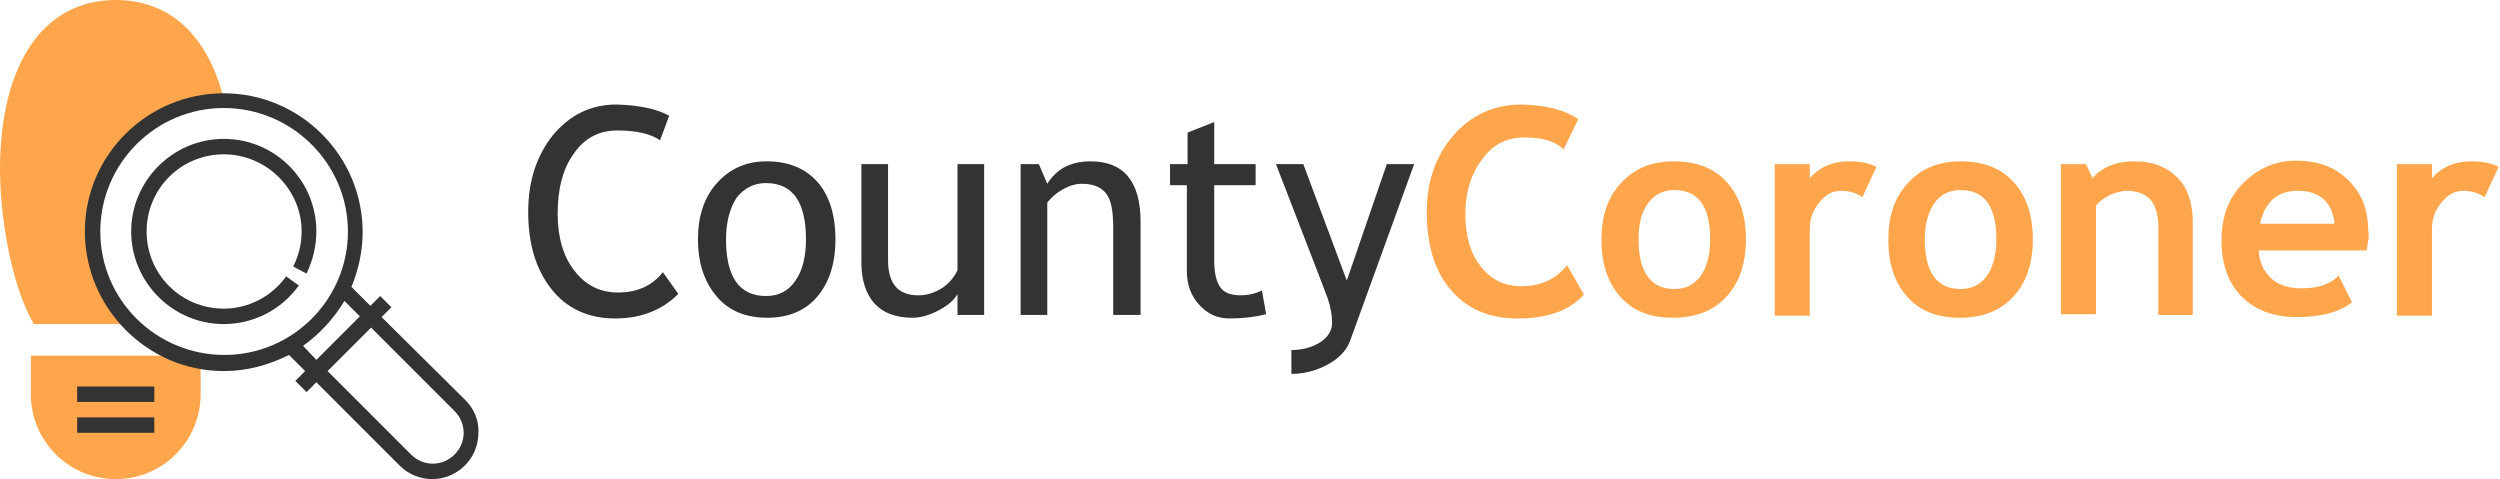
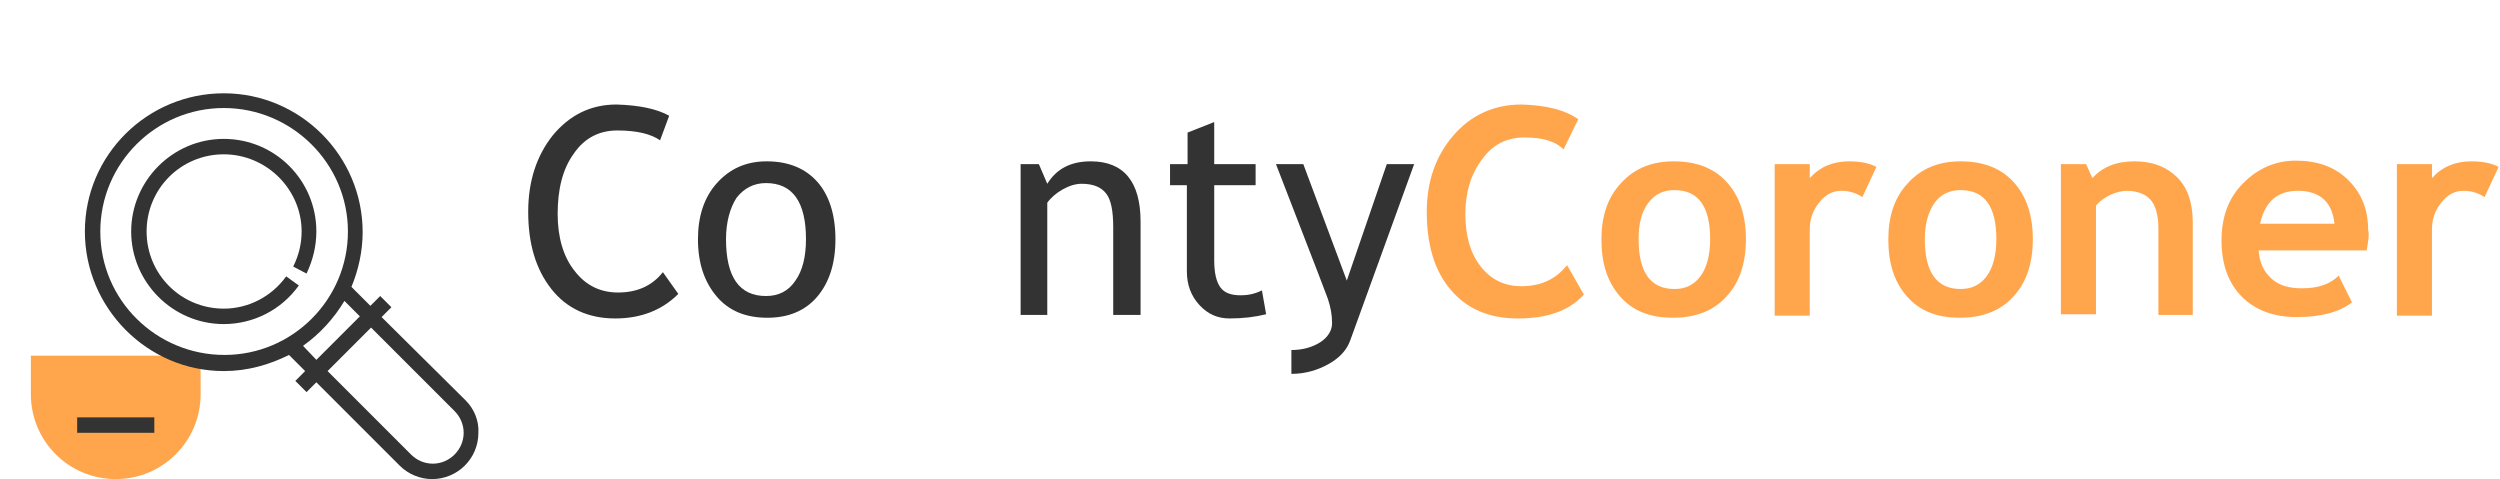
<svg xmlns="http://www.w3.org/2000/svg" version="1.1" id="Layer_1" x="0px" y="0px" viewBox="0 0 356.4 68.3" style="enable-background:new 0 0 356.4 68.3;" xml:space="preserve">
  <style type="text/css">
	.st0{fill:#333333;}
	.st1{fill:#FFA64D;}
</style>
  <g id="XMLID_1_">
    <path id="XMLID_12_" class="st0" d="M95.4,16.5L94.1,20c-1.3-0.9-3.3-1.4-6.1-1.4c-2.6,0-4.7,1.1-6.2,3.3c-1.6,2.2-2.3,5.1-2.3,8.6   c0,3.3,0.8,6.1,2.4,8.1c1.6,2.1,3.7,3.1,6.2,3.1c2.8,0,4.9-1,6.4-2.9l2.2,3.1c-2.3,2.3-5.3,3.5-9,3.5c-3.8,0-6.9-1.4-9.1-4.2   c-2.2-2.8-3.3-6.4-3.3-11c0-4.4,1.2-8,3.5-10.9c2.4-2.9,5.4-4.4,9.1-4.4C91.1,15,93.6,15.5,95.4,16.5z" />
    <path id="XMLID_15_" class="st0" d="M99.5,34.1c0-3.3,0.9-6,2.7-8s4.1-3.1,7.1-3.1c3.1,0,5.5,1,7.2,2.9s2.6,4.7,2.6,8.2   c0,3.5-0.9,6.2-2.6,8.2c-1.7,2-4.1,3-7.1,3c-3.1,0-5.5-1-7.2-3C100.4,40.2,99.5,37.5,99.5,34.1z M103.5,34.1c0,5.4,1.9,8.1,5.7,8.1   c1.8,0,3.2-0.7,4.2-2.2c1-1.4,1.5-3.4,1.5-5.9c0-5.3-1.9-8-5.7-8c-1.7,0-3.1,0.7-4.2,2.1C104.1,29.6,103.5,31.6,103.5,34.1z" />
-     <path id="XMLID_18_" class="st0" d="M126.6,23.4v13.7c0,3.3,1.4,5,4.3,5c1.3,0,2.4-0.4,3.5-1.1c1-0.7,1.7-1.6,2.1-2.5V23.4h3.8   v21.5h-3.8v-3c-0.4,0.8-1.3,1.6-2.6,2.3c-1.3,0.7-2.6,1.1-3.8,1.1c-2.4,0-4.2-0.7-5.4-2s-1.9-3.3-1.9-5.8V23.4H126.6z" />
    <path id="XMLID_20_" class="st0" d="M158.7,44.9V32.4c0-2.3-0.3-3.9-1-4.8c-0.7-0.9-1.8-1.4-3.5-1.4c-0.9,0-1.8,0.3-2.7,0.8   s-1.7,1.2-2.2,1.9v16h-3.8V23.4h2.6l1.2,2.8c1.3-2.1,3.3-3.2,6.2-3.2c4.7,0,7.1,2.9,7.1,8.6v13.3H158.7z" />
    <path id="XMLID_22_" class="st0" d="M169.3,26.4h-2.5v-3h2.5v-4.5l3.8-1.5v6h5.9v3h-5.9v10.7c0,1.8,0.3,3.1,0.9,3.9   c0.6,0.8,1.6,1.1,2.9,1.1c1,0,2-0.2,3-0.7l0.6,3.4c-1.6,0.4-3.3,0.6-5.2,0.6c-1.7,0-3.1-0.6-4.3-1.9c-1.2-1.3-1.8-2.9-1.8-4.8V26.4   z" />
    <path id="XMLID_24_" class="st0" d="M192.5,48.5c-0.5,1.4-1.5,2.5-3.1,3.4c-1.6,0.9-3.4,1.4-5.3,1.4v-3.4c1.6,0,3-0.4,4.1-1.1   c1.1-0.7,1.7-1.7,1.7-2.7c0-1.2-0.2-2.3-0.6-3.5c-0.4-1.1-1-2.6-1.6-4.2l-5.8-15h3.9L192,40l5.7-16.6h3.9L192.5,48.5z" />
    <path id="XMLID_26_" class="st1" d="M225,17l-2.1,4.3c-1.2-1.2-3-1.7-5.6-1.7c-2.5,0-4.5,1-6,3.1c-1.6,2.1-2.4,4.7-2.4,7.8   c0,3.1,0.7,5.6,2.2,7.5s3.4,2.8,5.8,2.8c2.8,0,4.9-1,6.5-3l2.4,4.2c-2.1,2.3-5.2,3.4-9.4,3.4s-7.3-1.4-9.6-4.1s-3.4-6.4-3.4-11.1   c0-4.4,1.3-8,3.8-10.9s5.8-4.4,9.7-4.4C220.3,15,223,15.6,225,17z" />
    <path id="XMLID_28_" class="st1" d="M228.3,34.1c0-3.3,0.9-6,2.8-8c1.9-2.1,4.4-3.1,7.5-3.1c3.3,0,5.8,1,7.6,3   c1.8,2,2.7,4.7,2.7,8.1c0,3.4-0.9,6.2-2.8,8.2c-1.8,2-4.4,3-7.6,3c-3.3,0-5.8-1-7.6-3.1S228.3,37.5,228.3,34.1z M233.6,34.1   c0,4.7,1.7,7.1,5.1,7.1c1.6,0,2.8-0.6,3.7-1.8c0.9-1.2,1.4-3,1.4-5.3c0-4.7-1.7-7-5.1-7c-1.6,0-2.8,0.6-3.7,1.8   C234,30.2,233.6,31.9,233.6,34.1z" />
    <path id="XMLID_31_" class="st1" d="M265.5,28.1c-0.9-0.6-1.9-0.9-3-0.9c-1.2,0-2.2,0.5-3.1,1.6c-0.9,1.1-1.4,2.3-1.4,3.9v12.3h-5   V23.4h5v2c1.4-1.6,3.3-2.4,5.6-2.4c1.7,0,3,0.3,3.9,0.8L265.5,28.1z" />
    <path id="XMLID_33_" class="st1" d="M269.2,34.1c0-3.3,0.9-6,2.8-8c1.9-2.1,4.4-3.1,7.5-3.1c3.3,0,5.8,1,7.6,3   c1.8,2,2.7,4.7,2.7,8.1c0,3.4-0.9,6.2-2.8,8.2c-1.8,2-4.4,3-7.6,3c-3.3,0-5.8-1-7.6-3.1S269.2,37.5,269.2,34.1z M274.4,34.1   c0,4.7,1.7,7.1,5.1,7.1c1.6,0,2.8-0.6,3.7-1.8c0.9-1.2,1.4-3,1.4-5.3c0-4.7-1.7-7-5.1-7c-1.6,0-2.8,0.6-3.7,1.8   C274.9,30.2,274.4,31.9,274.4,34.1z" />
    <path id="XMLID_36_" class="st1" d="M307.7,44.9V32.5c0-1.8-0.4-3.2-1.1-4s-1.9-1.3-3.4-1.3c-0.7,0-1.5,0.2-2.4,0.6   c-0.8,0.4-1.5,0.9-2,1.5v15.5h-5V23.4h3.6l0.9,2c1.4-1.6,3.4-2.4,6-2.4c2.6,0,4.6,0.8,6.1,2.3c1.5,1.5,2.2,3.7,2.2,6.4v13.2H307.7z   " />
    <path id="XMLID_38_" class="st1" d="M337.4,35.7H322c0.1,1.7,0.7,3,1.8,4s2.5,1.4,4.4,1.4c2.3,0,4-0.6,5.2-1.8l1.9,3.8   c-1.8,1.4-4.4,2.1-7.9,2.1c-3.3,0-5.9-1-7.8-2.9s-2.9-4.6-2.9-8c0-3.4,1-6.1,3.1-8.2s4.6-3.2,7.5-3.2c3.1,0,5.6,0.9,7.5,2.8   s2.8,4.2,2.8,7.1C337.8,33.5,337.6,34.4,337.4,35.7z M322.2,31.9h10.6c-0.3-3.1-2.1-4.7-5.2-4.7C324.7,27.2,322.9,28.7,322.2,31.9z   " />
    <path id="XMLID_41_" class="st1" d="M354.2,28.1c-0.9-0.6-1.9-0.9-3-0.9c-1.2,0-2.2,0.5-3.1,1.6c-0.9,1.1-1.4,2.3-1.4,3.9v12.3h-5   V23.4h5v2c1.4-1.6,3.3-2.4,5.6-2.4c1.7,0,3,0.3,3.9,0.8L354.2,28.1z" />
    <g id="XMLID_2_">
      <g id="XMLID_62_">
        <path id="XMLID_51_" class="st1" d="M16.5,68.3c-6.7,0-12.1-5.4-12.1-12.1v-5.5h24.2v5.5C28.6,62.9,23.2,68.3,16.5,68.3z" />
-         <path id="XMLID_50_" class="st1" d="M13.2,33c0-10.3,8.3-18.6,18.6-18.7l0.1-0.2C29.6,5,24.2,0,16.5,0C6.2,0,0,9.1,0,24.2     c0,6.4,1.5,15.9,4.5,21.4l0.3,0.6h12.9l0.3-0.7C15,42.2,13.2,37.8,13.2,33z" />
      </g>
      <g id="XMLID_53_">
-         <rect id="XMLID_49_" x="11" y="55.1" class="st0" width="11" height="2.2" />
        <rect id="XMLID_48_" x="11" y="59.5" class="st0" width="11" height="2.2" />
        <path id="XMLID_47_" class="st0" d="M43.7,39c0.9-1.9,1.4-3.9,1.4-6c0-7.3-5.9-13.2-13.2-13.2S18.7,25.8,18.7,33     s5.9,13.2,13.2,13.2c4.2,0,8.2-2,10.7-5.5l-1.8-1.3c-2.1,2.9-5.4,4.6-8.9,4.6c-6.1,0-11-4.9-11-11s4.9-11,11-11S43,27,43,33     c0,1.7-0.4,3.4-1.2,5L43.7,39z" />
        <path id="XMLID_54_" class="st0" d="M66.4,57.1L54.4,45.2l1.4-1.4l-1.6-1.6l-1.4,1.4l-2.7-2.7c1-2.4,1.6-5.1,1.6-7.8     c0-10.9-8.9-19.8-19.8-19.8S12.1,22.1,12.1,33S21,52.9,31.9,52.9c3.4,0,6.5-0.9,9.3-2.3l2.3,2.3l-1.4,1.4l1.6,1.6l1.4-1.4     l11.9,11.9c1.2,1.2,2.9,1.9,4.6,1.9c3.6,0,6.6-2.9,6.6-6.6C68.3,60,67.6,58.3,66.4,57.1z M14.3,33c0-9.7,7.9-17.6,17.6-17.6     S49.6,23.3,49.6,33s-7.9,17.6-17.6,17.6S14.3,42.8,14.3,33z M43.2,49.3c2.4-1.7,4.4-3.9,5.9-6.4l2.2,2.2l-6.2,6.2L43.2,49.3z      M61.7,66.1c-1.2,0-2.3-0.5-3.1-1.3L46.7,52.9l6.2-6.2l11.9,11.9c0.8,0.8,1.3,1.9,1.3,3.1C66.1,64.1,64.1,66.1,61.7,66.1z" />
      </g>
    </g>
  </g>
</svg>